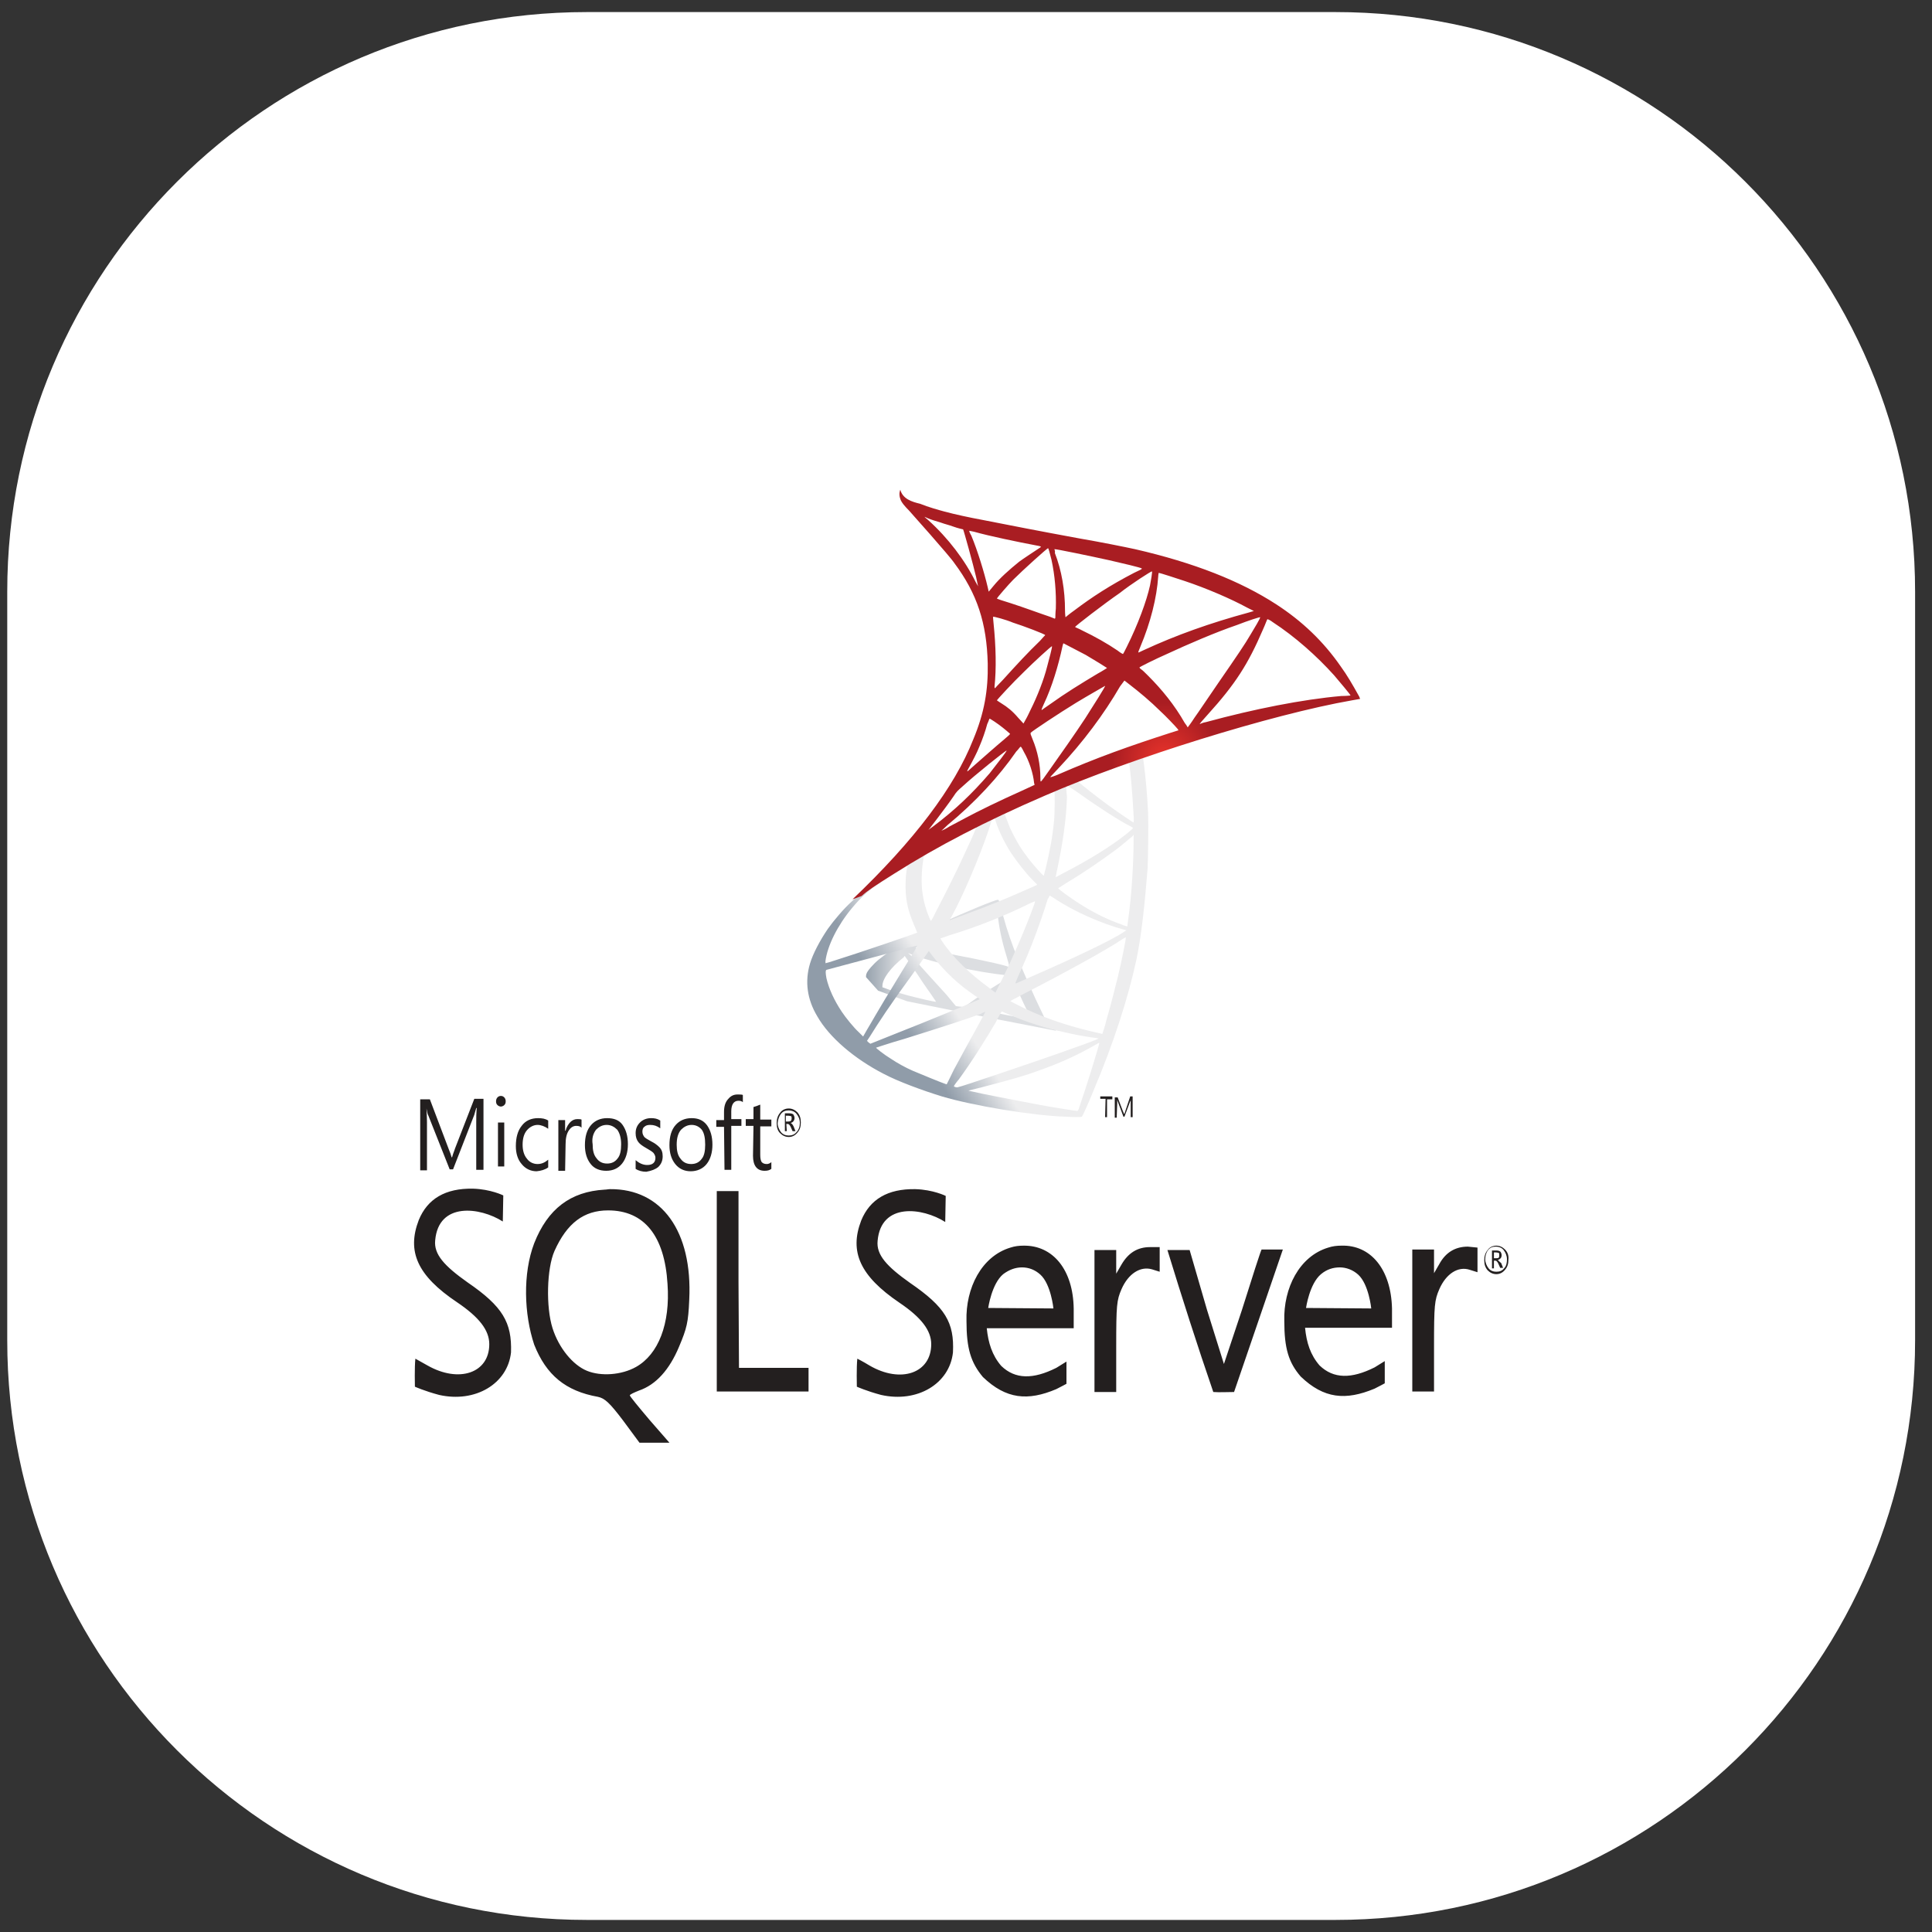
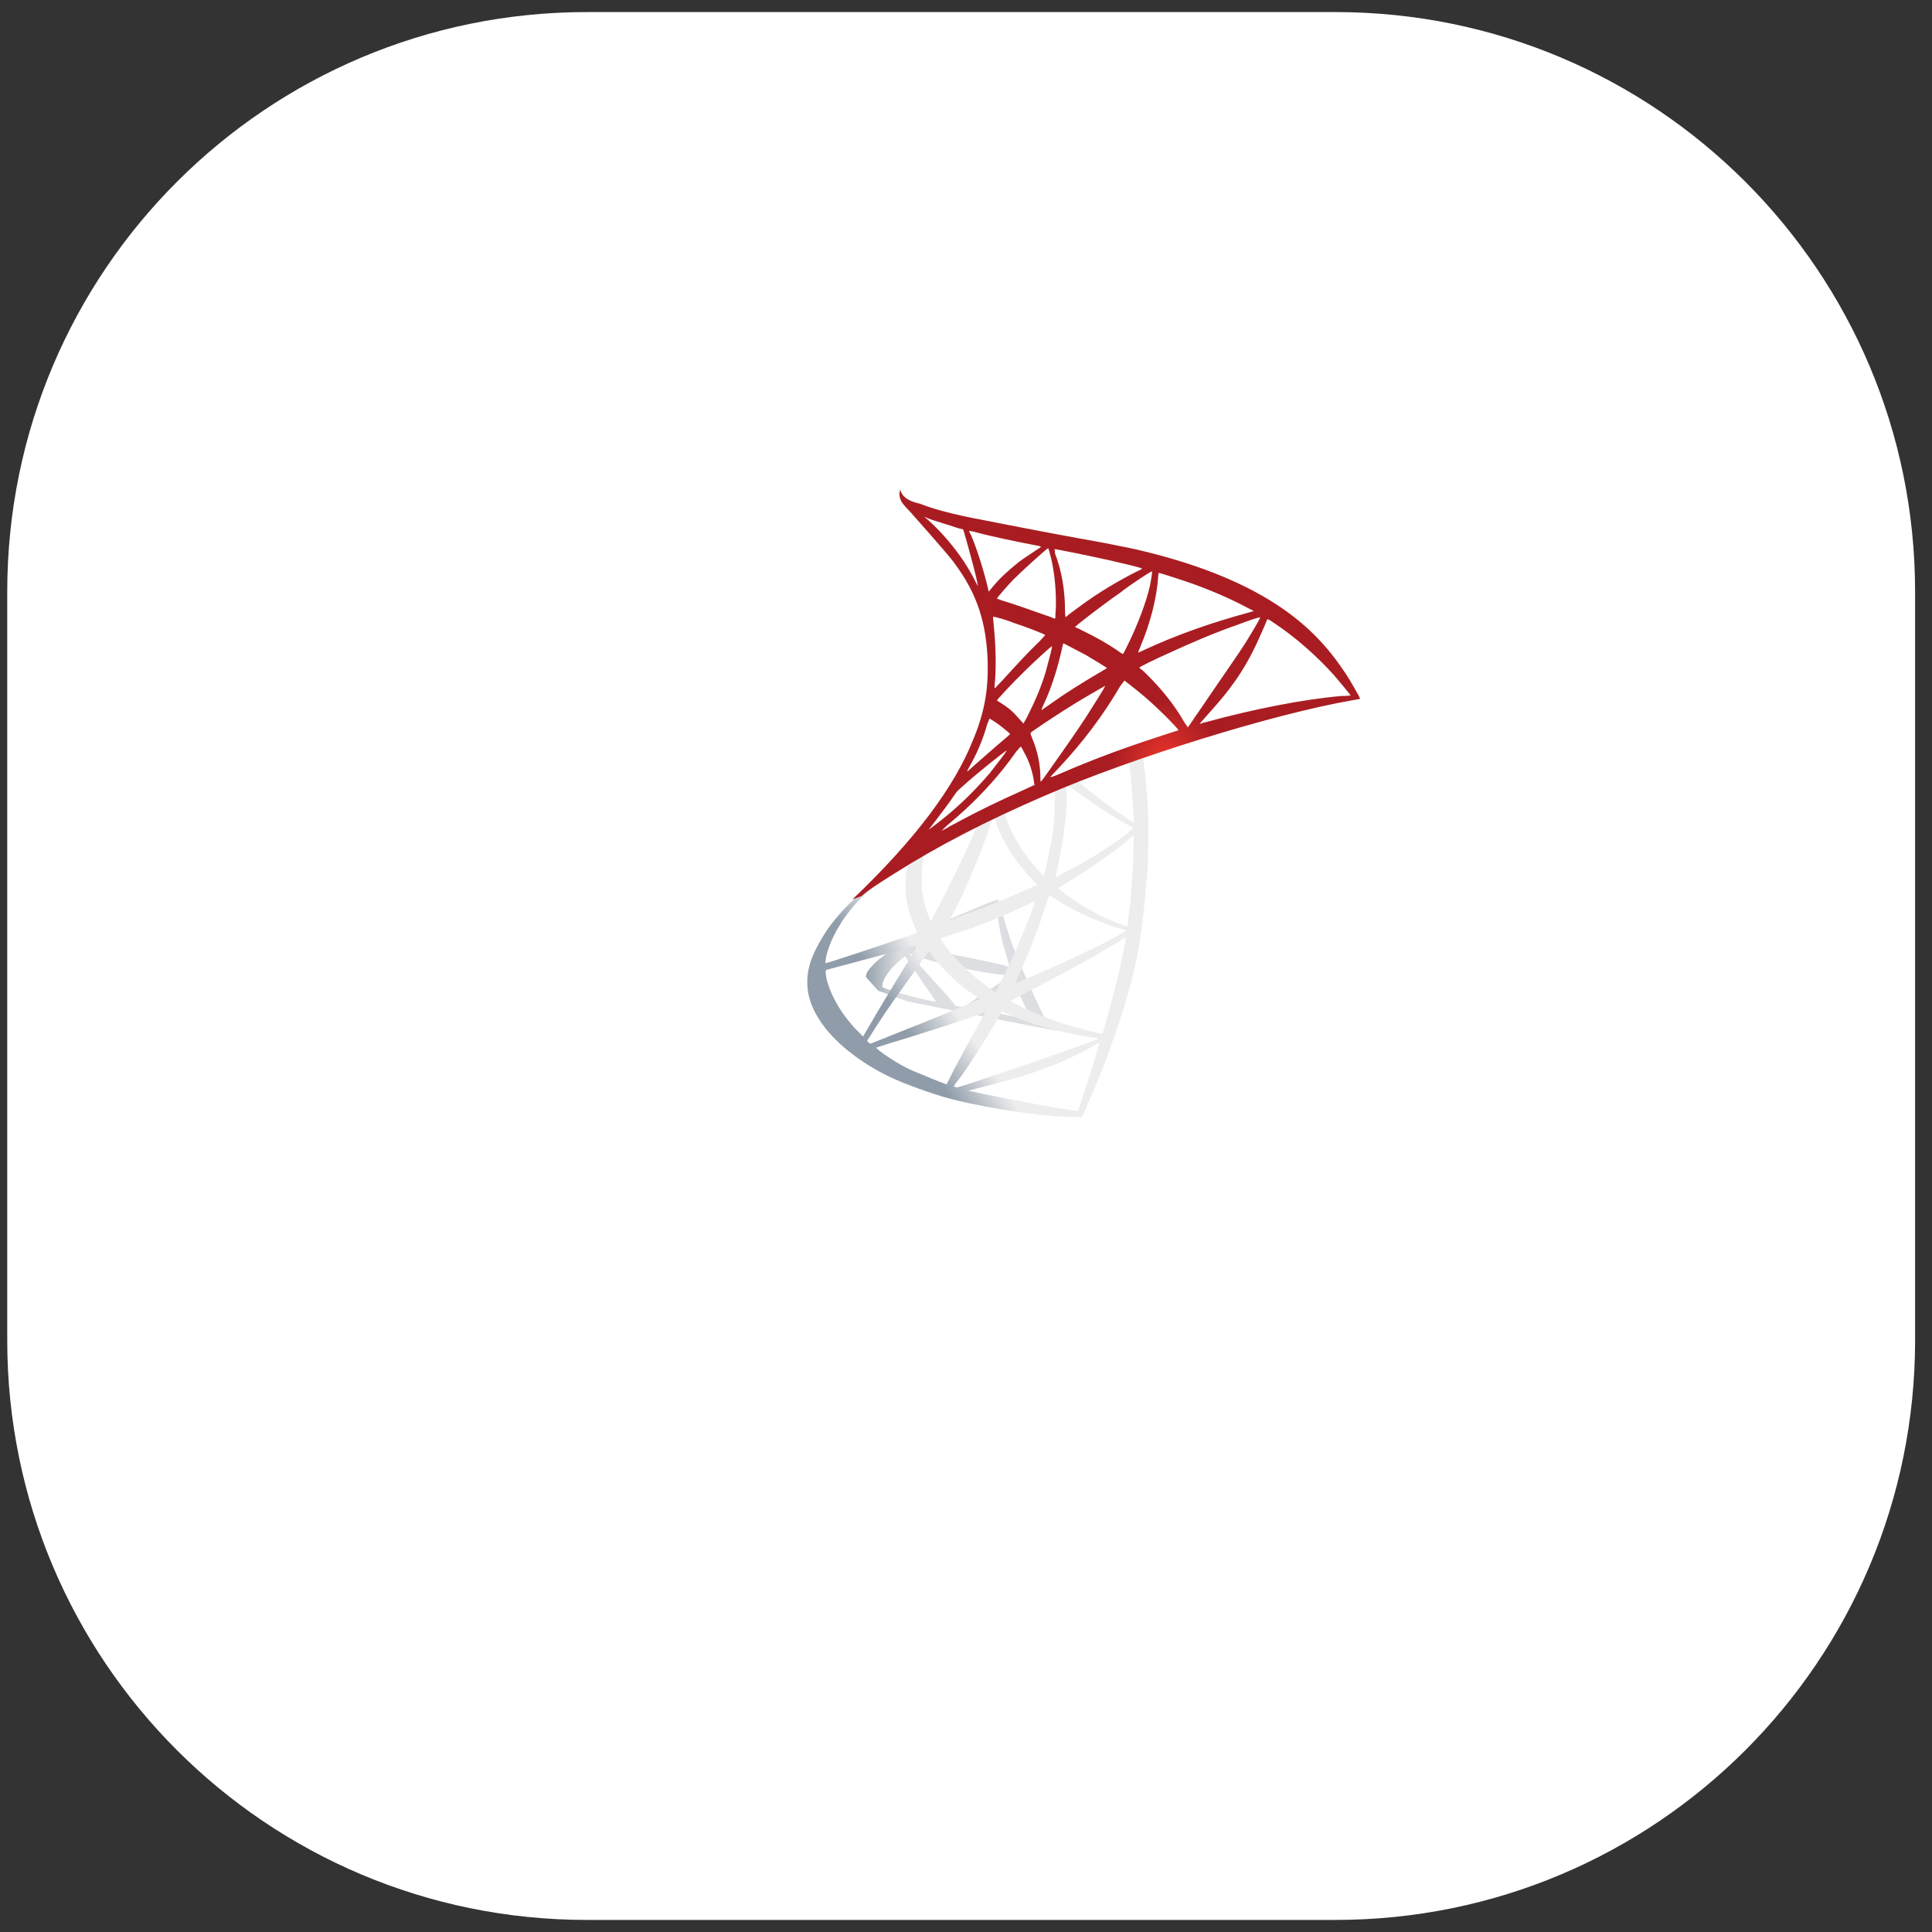
<svg xmlns="http://www.w3.org/2000/svg" version="1.1" id="Camada_1" x="0px" y="0px" viewBox="0 0 400 400" style="enable-background:new 0 0 400 400;" xml:space="preserve">
  <rect x="0" y="0" width="400" height="400" fill="#333333" stroke="none" />
  <style type="text/css">
	.st0{fill:#FFFFFF;}
	.st1{fill:url(#SVGID_1_);}
	.st2{fill:url(#SVGID_2_);}
	.st3{fill:url(#SVGID_3_);}
	.st4{fill:#231F1F;}
</style>
  <path class="st0" d="M276.5,397.5h-155c-66.3,0-120-53.7-120-120v-155c0-66.3,53.7-120,120-120h155c66.3,0,120,53.7,120,120v155  C396.5,343.8,342.8,397.5,276.5,397.5z" />
  <linearGradient id="SVGID_1_" gradientUnits="userSpaceOnUse" x1="60.459" y1="346.068" x2="60.476" y2="346.068" gradientTransform="matrix(433.704 0 0 433.704 -26042.131 -149891.031)">
    <stop offset="0" style="stop-color:#939FAB" />
    <stop offset="1" style="stop-color:#DCDEE1" />
  </linearGradient>
  <path class="st1" d="M206.6,186.3c-0.4-0.1-7.1,2.7-11.5,4.7c-5.8,2.7-10.4,5.4-13.2,7.7c-1.1,0.9-2.4,2.4-2.5,2.9  c-0.1,0.2-0.1,0.5-0.1,0.7l2.5,2.8l6,2.2l14.4,2.9l16.4,3.2l0.2-1.7h-0.1l-2.2-0.4l-0.4-0.9c-2.2-4.5-4.7-10.2-6.2-14  c-1.1-2.9-2.2-6.4-2.7-8.8C206.8,186.4,206.8,186.3,206.6,186.3L206.6,186.3z M206.3,187.4c0.1,0,0.1,0.6,0.2,1.4  c0.3,3.1,0.9,6,1.9,9.2c0.7,2.4,0.7,2.3-0.1,2c-1.9-0.6-10.6-2.4-16.8-3.4c-1-0.1-1.9-0.3-1.9-0.4c-0.1-0.1,4.5-2.9,6.5-4  C198.6,190.9,205.8,187.6,206.3,187.4L206.3,187.4z M188,197.3l0.7,0.3c4,1.6,14.1,3.8,19.7,4.3c0.6,0.1,1.2,0.1,1.2,0.1  s-0.5,0.4-1.2,0.7c-2.7,1.6-5.7,3.5-7.7,5c-0.6,0.4-1.2,0.8-1.2,0.8c-0.1,0-0.5-0.1-0.9-0.1l-0.7-0.1L196,206c-3.4-3.7-6-6.6-7-7.8  L188,197.3z M187.3,197.9l2.7,3.9c1.4,2.2,2.9,4.2,3.2,4.7c0.3,0.4,0.6,0.9,0.6,0.9c-0.1,0.1-3.9-0.8-5.8-1.3  c-2.1-0.6-2.9-0.8-4.2-1.3l-1.1-0.4v-0.3c0-1.4,1.6-3.7,4.4-5.9L187.3,197.9z M209.9,203.2c0.1,0,0.2,0.2,0.4,0.8  c0.6,1.7,2.7,6,3.2,6.9c0.1,0.3,0.4,0.3-2.2-0.2c-6.4-1.2-8.5-1.6-8.5-1.7c0,0,0.2-0.1,0.4-0.4c2-1.3,4-2.9,5.8-4.6  C209.4,203.6,209.8,203.2,209.9,203.2C209.9,203.2,209.9,203.2,209.9,203.2z" />
  <g>
    <linearGradient id="SVGID_2_" gradientUnits="userSpaceOnUse" x1="62.774" y1="333.649" x2="62.791" y2="333.649" gradientTransform="matrix(539.015 -318.493 318.493 539.015 -139914.734 -159633.828)">
      <stop offset="0" style="stop-color:#909CA9" />
      <stop offset="1" style="stop-color:#EDEDEE" />
    </linearGradient>
    <path class="st2" d="M239.4,153.9l-25,9.5l-21.8,11.1l-6.1,1.9c-1.6,1.7-3.2,3.5-5,5.2c-1.9,1.9-3.7,3.7-5.1,5   c-1.6,1.4-3.8,4-5,5.7c-1.7,2.5-3.1,5.2-3.7,7.2c-1.1,3.7-0.6,7.4,1.5,10.9c2.5,4.4,7.7,8.8,13.7,11.9c3,1.6,8.2,3.5,12.1,4.7   c6.4,1.9,18.8,4,25.7,4.2c1.4,0.1,3.2,0.1,3.3,0c0.1-0.1,1.2-2.4,2.4-5.4c4.2-9.9,7.2-19.3,8.9-27.2c1-4.8,1.7-11.2,2.3-18.8   c0.1-2.2,0.2-9.3,0.1-11.6c-0.2-4-0.5-7.1-0.9-10.3c-0.1-0.4-0.1-0.9-0.1-0.9c0.1-0.1,0.3-0.1,3.4-1.2L239.4,153.9z M233.7,157.8   c0.2,0,0.8,6.8,1,11c0.1,0.9,0,1.5,0,1.5c-0.1,0-3.2-2.1-5.4-3.7c-1.9-1.4-5.5-4.2-6-4.7c-0.2-0.1-0.2-0.1,1.4-0.8   C227.2,160.1,233.4,157.8,233.7,157.8z M220.9,162.7c0.2,0,0.6,0.3,1.7,1c3.9,2.8,9.2,6.3,11.5,7.4c0.7,0.4,0.7,0.2-0.8,1.5   c-3.4,2.7-7.8,5.4-13,8.1c-0.9,0.5-1.7,0.9-1.7,0.9c-0.1,0,0.1-0.6,0.2-1.2c1.2-5.5,2-11,2.1-15.4   C220.7,162.7,220.7,162.7,220.9,162.7L220.9,162.7z M218.3,163.8c0.1,0.1,0.1,5-0.1,6.4c-0.3,3.2-0.9,6.2-1.7,9.6   c-0.2,0.8-0.4,1.5-0.4,1.5c-0.1,0.1-2.7-2.8-3.5-4c-1.5-1.9-2.6-4-3.5-5.9c-0.4-1-1.1-2.9-1.1-2.9   C208.2,168.2,218.2,163.8,218.3,163.8L218.3,163.8z M205.9,169.4c0.1,0.1,0.2,0.4,0.3,0.8c0.6,1.9,2,4.7,3.2,6.5   c1.3,1.9,3,4.1,4.4,5.5c0.4,0.4,0.9,0.9,0.9,0.9c0.1,0.1,0.1,0.1-2.9,1.4c-3.6,1.6-7.5,3.2-11.9,4.8c-1.1,0.4-2.1,0.8-3.2,1.2   c-0.2,0.1-0.1-0.1,0.4-0.9c2.2-4,5.6-11.9,7.5-17.5c0.3-0.9,0.6-1.9,0.7-2.2c0.1-0.3,0.2-0.4,0.4-0.6   C205.7,169.5,205.8,169.4,205.9,169.4L205.9,169.4z M202.1,171.2c0.1,0.1-0.9,2.4-1.9,4.5c-1.9,4.2-3.9,8.2-6.5,13.2   c-0.4,0.9-0.9,1.7-0.9,1.7c-0.1,0.1-0.1,0.1-0.4-0.6c-0.6-1.4-1.2-3.4-1.4-5.1c-0.3-1.7-0.2-4.7,0.1-6.5c0.2-1.4,0.2-1.4,0.8-1.7   C194.1,175.4,202,171.2,202.1,171.2L202.1,171.2z M234.7,172.8v0.9c0,4.9-0.4,11.6-1.1,16.5c-0.1,0.9-0.2,1.6-0.2,1.6   c0,0-0.6-0.1-1.2-0.4c-2.9-1-5.9-2.5-8.7-4.3c-1.9-1.2-4.5-3.1-4.4-3.2c0,0,0.8-0.5,1.7-1.1c3.7-2.2,7.3-4.7,10.4-7   c1.2-0.9,2.9-2.4,3.3-2.7L234.7,172.8z M187.8,179.3c0.1,0,0.1,0.1-0.1,0.9c-0.1,0.6-0.2,1.7-0.2,2.4c-0.1,3.2,0.3,5.5,1.7,8.8   c0.4,0.9,0.7,1.7,0.7,1.7c-0.1,0.1-12.7,4.4-16.6,5.6c-1.2,0.4-2.2,0.7-2.3,0.7c-0.1,0.1-0.1,0-0.1-0.4c0.4-3.2,2.5-7.4,5.5-11   c2-2.4,3.5-3.7,6.2-5.5C184.6,181.3,187.5,179.4,187.8,179.3C187.7,179.3,187.7,179.3,187.8,179.3L187.8,179.3z M217.3,185.4   c0,0,0.5,0.3,1,0.6c4,2.7,9.7,5.2,14.5,6.5l0.4,0.1l-0.6,0.4c-2.5,1.7-10.8,5.6-19.3,9.3c-1.2,0.5-2.4,1.1-2.7,1.2   c-0.2,0.1-0.4,0.1-0.4,0.1s0.3-0.8,0.7-1.7c2.4-5.1,4.7-11.4,6-15.7C217.2,185.8,217.3,185.4,217.3,185.4L217.3,185.4z    M214.3,186.6c0,0-0.1,0.5-0.3,1c-1.7,4.6-3.8,9.6-6.6,15.3c-0.7,1.4-1.3,2.6-1.3,2.6s-0.6-0.4-1.2-0.9c-4-2.9-7.6-6.3-9.9-9.8   l-0.3-0.5l1.7-0.6c6.2-1.9,11.4-4,16.7-6.6C213.7,186.8,214.3,186.6,214.3,186.6L214.3,186.6z M233.1,194.1c0,0.5-0.9,5-1.7,8.3   c-0.7,2.7-1.2,4.9-2.3,8.7c-0.4,1.7-0.9,3-0.9,3s-0.1,0-0.2-0.1c-5.6-1.2-10.7-2.8-15.4-5c-1.3-0.6-3.2-1.6-3.4-1.7   c-0.1-0.1,1.1-0.6,2.5-1.4c8.6-4.4,17.5-9.3,20.6-11.4C232.7,194.2,233,194.1,233.1,194.1L233.1,194.1z M189.9,195.8   c0.1,0.1-2.4,4-5.7,9.5c-1.2,1.9-2.5,4.2-3,5c-0.5,0.9-1.3,2.2-1.7,2.9l-0.8,1.4l-0.9-0.9c-1-0.9-2.7-3-3.5-4.2   c-1.6-2.4-2.7-4.8-3.2-7c-0.2-1.1-0.2-1.6,0-1.7c0.3-0.1,5.3-1.4,10.1-2.7c2.6-0.7,5.7-1.5,6.8-1.9   C188.9,196,189.8,195.8,189.9,195.8L189.9,195.8z M192.3,196.9l0.6,0.8c2.7,3.5,5.5,6.1,8.9,8.4c0.6,0.4,1.1,0.7,1,0.8   c-0.1,0.1-11.7,4.9-17.1,7c-3,1.2-5.5,2.2-5.5,2.2l-0.4-0.3l-0.3-0.3l0.6-0.9c1.8-2.9,4-6.3,8.9-13L192.3,196.9z M207.4,209.4   c0,0,0.9,0.4,1.9,0.8c2.5,1.1,4.4,1.7,7,2.5c3.2,0.9,7.9,1.9,10.6,2.2c0.4,0.1,0.6,0.1,0.6,0.1c-0.1,0.1-2.9,1.2-5,1.9   c-3.2,1.2-13.2,4.6-21.3,7.3c-1.5,0.5-2.8,0.9-2.9,0.9c-0.2,0.1-0.8-0.1-0.8-0.2c0-0.1,0.4-0.7,1-1.4c2.7-3.7,5.4-8,7.7-11.9   C206.8,210.3,207.4,209.4,207.4,209.4L207.4,209.4z M204,209.5c0,0-1.3,2.5-3.7,6.8c-1,1.8-2.1,3.9-2.5,4.6   c-0.4,0.7-0.9,1.8-1.2,2.4l-0.6,1.2l-0.3-0.1c-0.7-0.2-5.5-2.2-6.7-2.7c-1.6-0.7-3.2-1.6-4.4-2.4c-1.5-0.9-3.4-2.4-3.2-2.4   c0.1,0,2.6-0.9,5.8-1.8c8.3-2.6,12.9-4.1,15.9-5.2C203.5,209.6,204,209.5,204,209.5L204,209.5z M227.6,215.9   c0.1,0.2-3,10.1-4.1,13.2c-0.2,0.7-0.3,0.9-0.5,0.9c-0.3,0-4.8-0.7-7.5-1.2c-4.7-0.9-12.6-2.4-14.6-2.9l-0.4-0.1l2.8-0.7   c6.1-1.6,9-2.4,11.9-3.5c3.7-1.3,7.4-2.9,11.1-5C227,216.2,227.5,215.9,227.6,215.9z" />
    <radialGradient id="SVGID_3_" cx="-26090.385" cy="-13023.083" r="95.641" gradientTransform="matrix(0.115 0 0 0.133 3241.608 1890.226)" gradientUnits="userSpaceOnUse">
      <stop offset="0" style="stop-color:#EE352C" />
      <stop offset="1" style="stop-color:#A91D22" />
    </radialGradient>
    <path class="st3" d="M186.4,101.4c0,0-0.4,0.8,0,1.9c0.2,0.7,1,1.6,1.8,2.4c0,0,8.5,9.5,9.4,10.9c4.7,6.3,6.7,12.4,6.9,20.8   c0.1,5.5-0.7,10.2-3,15.7c-3.9,9.9-12.2,20.9-25,33.1l1.9-0.7c1.2-1.1,2.9-2.2,6.7-4.6c9-5.7,19-10.9,31.3-16.2   c17.7-7.7,46.9-16.8,63.5-19.7l1.7-0.3l-0.2-0.5c-1.5-2.7-2.5-4.4-3.8-6.2c-3.6-5.2-8-9.4-13.4-12.9c-7.4-4.8-17-8.6-29.2-11.4   c-2.3-0.5-7.3-1.5-11.4-2.2c-8.7-1.6-14.3-2.7-20.4-3.9c-2.2-0.4-5.5-1.1-7.7-1.7c-1.1-0.3-3.3-0.9-5-1.6   C188.8,103.9,186.9,103.3,186.4,101.4L186.4,101.4z M191.4,107c0,0,0.3,0.1,0.7,0.3c0.7,0.3,1.7,0.6,2.7,0.9   c0.8,0.3,1.7,0.5,2.5,0.8c1.1,0.4,2.1,0.6,2.1,0.6c0.1,0.1,2.1,7.3,2.7,9.9c0.2,1,0.4,1.9,0.4,1.9s-0.2-0.4-0.5-0.9   c-2.2-4.5-5.7-9.1-9.8-12.8C191.7,107.3,191.4,107,191.4,107L191.4,107z M200.7,109.9c0.1,0,0.5,0.1,1,0.2c3.2,0.9,9,2.1,12.7,2.8   c0.6,0.1,1.1,0.2,1.1,0.3c0,0.1-0.2,0.2-0.5,0.4c-0.6,0.4-3.2,2.1-4,2.7c-2.1,1.7-4,3.4-5.3,5l-1,1.2c0,0-0.1-0.4-0.2-0.9   c-0.7-3-2.1-7.6-3.4-10.7C200.8,110.4,200.6,109.9,200.7,109.9C200.6,109.9,200.6,109.9,200.7,109.9L200.7,109.9z M217,113.5   c0.1,0.1,0.3,0.8,0.7,2.4c0.7,3.2,1,6.8,0.9,10.1c-0.1,0.9-0.1,1.8-0.1,1.9l-0.1,0.2l-1-0.4c-2.1-0.7-5.3-1.9-8.1-2.8   c-1.6-0.5-2.9-0.9-2.9-1c0-0.1,2.4-2.9,3.4-3.9C211.7,118.1,216.9,113.4,217,113.5L217,113.5z M218.3,113.7   c0.1-0.1,7.8,1.5,11.4,2.3c2.6,0.6,6.5,1.5,6.7,1.7c0.1,0.1-0.3,0.3-1.6,0.9c-5,2.6-8.7,5-12.4,7.8c-1,0.7-1.8,1.4-1.8,1.4   s-0.1-0.6-0.1-1.4c0-4.2-0.7-8.3-2.1-11.9C218.5,114.1,218.3,113.8,218.3,113.7z M238.5,118.3c0.1,0.1-0.2,1.9-0.4,2.9   c-0.7,3.2-2.5,8.1-4.8,12.7c-0.4,0.8-0.7,1.4-0.8,1.5c-0.1,0-0.6-0.3-1.1-0.7c-2.2-1.5-4.7-2.9-7.4-4.2c-0.7-0.4-1.4-0.6-1.4-0.7   c-0.1-0.1,6-4.8,9.2-7C234.2,120.9,238.4,118.2,238.5,118.3z M239.9,118.6c0.2,0,3.6,1.1,5.4,1.7c4.5,1.5,9.6,3.7,12.9,5.5l1.4,0.7   l-1,0.3c-8.1,2.2-15.1,4.7-21.8,7.8c-0.6,0.3-1.1,0.5-1.1,0.5c-0.1,0,0.1-0.5,0.4-1.2c2.1-5,3.4-10.1,3.7-14.6   C239.8,119,239.9,118.6,239.9,118.6L239.9,118.6z M205.6,127.7c0.1-0.1,2.7,0.6,4.1,1.2c2.2,0.7,6.7,2.4,6.7,2.6   c0,0-0.5,0.5-1.1,1.2c-2.5,2.4-4.8,4.9-7.7,8.1c-0.9,0.9-1.6,1.7-1.6,1.7s-0.1-0.1-0.1-0.3c0.4-3.7,0.3-8.4-0.2-13.2   C205.6,128.2,205.6,127.7,205.6,127.7L205.6,127.7z M260.9,127.8c0.1,0.1-1.2,2.3-2,3.6c-1.1,1.9-2.8,4.4-6.6,9.9   c-2,2.9-4.2,6.2-5,7.3c-0.7,1.1-1.4,2-1.4,2c0,0-0.2-0.4-0.6-0.9c-2.1-3.7-4.7-6.9-7.6-9.8c-0.6-0.6-1.2-1.2-1.4-1.3   c-0.2-0.1-0.4-0.4-0.4-0.4c0-0.1,3.2-1.7,5.7-2.8c4.3-2,10.1-4.5,14.5-6C258.4,128.5,260.9,127.7,260.9,127.8z M262.4,128.2   c0.1,0,0.6,0.2,1.1,0.6c4.6,3,9.1,7,12.7,11c1,1.2,3.5,4.1,3.4,4.2c0,0-0.9,0.1-1.9,0.1c-8,0.7-18.1,2.7-28,5.4   c-0.7,0.1-1.2,0.4-1.3,0.4c-0.1,0,0.7-0.9,1.6-1.9c5.8-6.4,8.4-10.5,11.5-17.7C262,129.2,262.3,128.3,262.4,128.2   C262.3,128.2,262.3,128.2,262.4,128.2L262.4,128.2z M220.2,133.2c0.2,0.1,2.7,1.4,4.6,2.4c1.7,1,4.3,2.6,4.4,2.7c0,0-0.9,0.6-2,1.2   c-3.5,2.1-6.6,4-9.8,6.3c-0.9,0.6-1.7,1.2-1.7,1.2c-0.1,0-0.1-0.1,0.4-1.2c1.7-3.6,3-7.9,3.9-12.1   C220.1,133.4,220.1,133.2,220.2,133.2L220.2,133.2z M217.8,133.8c0.1,0.1-0.6,2.7-1,4.2c-0.7,2.8-2.1,6.3-3.4,8.9   c-0.3,0.6-0.7,1.5-1,2l-0.5,0.9l-1.1-1.2c-1.2-1.4-2.2-2.2-3.5-3c-0.5-0.3-0.9-0.6-0.9-0.6c0-0.1,3.2-3.6,5.7-6   C213.9,137.2,217.7,133.7,217.8,133.8z M232.8,140.9l0.9,0.7c2.1,1.6,4.6,3.7,6.5,5.6c1.1,1,3.2,3.2,3.6,3.7l0.2,0.3l-1.6,0.5   c-8.7,2.8-15.4,5.2-23.2,8.6c-0.9,0.4-1.6,0.6-1.7,0.6c-0.1,0-0.2,0.1,1.7-1.9c5-5.3,9.4-11.2,12.7-16.9L232.8,140.9z M228.8,142   c0.1,0.1-2.5,4.2-4.1,6.7c-1.9,2.9-5.2,7.6-7.4,10.7c-0.9,1.3-1.7,2.4-1.8,2.4c-0.1,0-0.1-0.3-0.1-0.8c0-2.7-0.6-5.5-1.6-7.9   c-0.4-1-0.5-1.2-0.4-1.4c0.4-0.4,5.8-4,9.4-6.2C225.1,144.1,228.8,142,228.8,142z M204.9,148.8c0.1,0,0.5,0.3,1,0.6   c1.2,0.8,2.3,1.7,3.2,2.5c0.1,0.1-0.4,0.5-1.1,1.1c-1.8,1.5-4.5,3.9-6.1,5.3c-1.7,1.5-1.7,1.6-1.6,1.2c1.2-2.2,1.9-3.5,2.5-5   c0.6-1.4,1.2-3.1,1.6-4.6C204.7,149.3,204.8,148.8,204.9,148.8L204.9,148.8z M211.3,154.6c0.1,0,0.2,0.1,0.7,1.1   c1.1,1.9,1.9,4.4,2.1,6.4l0.1,0.4l-2.6,1.2c-4.7,2.1-9,4.2-11.8,5.7c-0.8,0.4-2.2,1.2-3.2,1.7c-0.9,0.6-1.7,0.9-1.7,0.9   s0.6-0.5,1.3-1.2c5.7-4.7,10.6-10,14.2-15.2C210.9,155.1,211.2,154.6,211.3,154.6L211.3,154.6z M208.4,155.4   c0.1,0.1-2.1,2.9-3.5,4.7c-3.7,4.3-7.3,7.7-11.7,11c-0.6,0.4-1.1,0.8-1.1,0.9c-0.1,0.1,0.1-0.1,2-2.6c1.2-1.6,2.2-2.9,3.3-4.5   c0.7-1.1,0.9-1.2,1.9-2.1C201.9,160.4,208.3,155.3,208.4,155.4z" />
-     <path class="st4" d="M126.3,246.2c-0.4,0-0.7,0.1-1.1,0.1c-7.1,0.4-11.8,4-14.6,11.1c-2.4,6.3-2.1,14.7,0,21   c2.5,6.3,6.5,9.6,13.2,10.8c1.4,0.3,2.4,1.2,5.2,4.9l3.4,4.6h6.2l-4.1-4.7c-2.2-2.6-4.1-4.9-4.1-5.1s0.9-0.6,1.9-1   c3.5-1.2,6.3-4.3,8.3-9.1c1.6-3.8,1.9-5,2.1-9.7C143.4,254.9,137,246.1,126.3,246.2L126.3,246.2z M131.7,283c-3,1.7-7.3,2-10.2,0.8   c-2.9-1.2-5.8-4.7-7.1-8.8c-1.4-4.4-1.2-12.4,0.4-16c2.6-5.8,6.1-8.4,11.1-8.4c7.5,0,11.7,5.3,12.3,15.2   C138.8,274.1,136.3,280.4,131.7,283L131.7,283z M238.1,258.2c-2.6,0-4.5,1.2-5.9,3.6l-1.1,1.9v-4.9h-4.5v29.4h4.5v-9.4   c0-8.6,0.1-9.6,1.1-11.9c1.4-3.2,3.9-4.8,6.3-4.1l1.6,0.5v-5.1L238.1,258.2z M211.9,257.9c-0.9,0-1.8,0.1-2.7,0.4   c-6,1.8-9.3,8.4-9.1,15.2c0,5.7,0.9,8.6,3.4,11.6c4.8,4.6,9.3,5,15.2,2.5c1-0.5,2.1-1.1,2.1-1.1v-4.6l-2.1,1.3   c-4.8,2.4-8.5,2.4-11.4-0.4c-1.9-2.2-2.7-4.8-3-7.8h18v-4C222.2,262.9,218,257.8,211.9,257.9L211.9,257.9z M204.6,270.8   c0,0,0.7-5,3.1-7c1.2-0.9,2.5-1.4,3.9-1.4c1.4,0,2.7,0.5,3.8,1.5c2.2,2,2.7,7,2.7,7L204.6,270.8z M96.8,265.5   c-4.8-3.4-7-5.8-6.7-8.7c0.7-8,9.3-6.9,14-3.9l0.1-5.4c0,0-2.6-1.3-6.3-1.4c-5.7-0.1-9.4,2.1-11.2,6.5c-2.5,6.5-0.3,11.5,7.9,17   c4.6,3.1,6.7,5.8,6.7,8.7c0,6-6.3,8.1-12.8,4.4c-1.4-0.8-2.5-1.4-2.5-1.4c-0.2,1.7-0.1,5.8-0.1,5.8s2,0.9,5,1.7   c7.5,1.7,14.2-2.3,14.9-8.8C106,273.8,104.1,270.5,96.8,265.5L96.8,265.5z M277.7,257.9c-0.9,0-1.8,0.1-2.7,0.4   c-6,1.8-9.3,8.4-9.1,15.2c0,5.7,0.9,8.6,3.4,11.5c4.8,4.6,9.3,5,15.3,2.5c1-0.5,2.1-1.1,2.1-1.1v-4.6l-2.1,1.3   c-4.8,2.4-8.5,2.4-11.4-0.4c-1.9-2.2-2.7-4.7-3-7.8h18v-4C288,262.8,283.8,257.7,277.7,257.9z M270.4,270.8c0,0,0.7-5,3.1-7   c1.2-1,2.5-1.4,3.9-1.4c1.3,0,2.7,0.5,3.8,1.5c2.2,2,2.7,7,2.7,7L270.4,270.8z M188.4,265.6c-4.8-3.4-7-5.8-6.7-8.7   c0.7-8,9.3-6.9,14-3.9l0.1-5.4c0,0-2.6-1.3-6.3-1.4c-5.7-0.1-9.4,2.1-11.2,6.5c-2.5,6.5-0.2,11.5,7.9,17c4.6,3.1,6.6,5.8,6.6,8.6   c0,6-6.3,8.2-12.8,4.4c-1.3-0.8-2.5-1.4-2.5-1.4c-0.2,1.7-0.1,5.8-0.1,5.8s2,0.9,5,1.7c7.5,1.7,14.2-2.3,14.9-8.8   C197.6,273.8,195.7,270.6,188.4,265.6L188.4,265.6z M303.9,258.1c-2.6,0-4.6,1.2-5.9,3.6l-1.1,1.9v-4.9h-4.5v29.4h4.5v-9.3   c0-8.6,0.1-9.6,1.1-11.9c1.4-3.2,3.9-4.8,6.3-4l1.6,0.5v-5.1L303.9,258.1z M152.9,265.4v-18.8h-4.5v41.5h19v-4.9h-14.4L152.9,265.4   z M257.1,271.3l-3.7,11.1l-3.5-11.2l-3.6-12.4h-4.6c3,9.8,6.2,19.8,9.5,29.4c1.4,0.1,2.9,0,4.3,0l5-14.6l5.1-14.9h-4.4   C261.1,258.7,259.2,264.6,257.1,271.3z M163.3,235.4c0.7,0,1.3-0.3,1.8-0.9s0.7-1.2,0.7-2.1c0-0.9-0.2-1.5-0.7-2.1   c-0.5-0.5-1.1-0.8-1.8-0.8s-1.4,0.3-1.8,0.9c-0.5,0.6-0.7,1.3-0.7,2.1c0,0.9,0.2,1.6,0.7,2.1C162,235.1,162.6,235.4,163.3,235.4z    M161.7,230.6c0.4-0.5,0.9-0.7,1.6-0.7c0.6,0,1.2,0.2,1.6,0.7c0.4,0.5,0.7,1.1,0.7,1.9c0,0.7-0.2,1.4-0.7,1.9   c-0.4,0.5-1,0.7-1.6,0.7c-0.6,0-1.2-0.2-1.6-0.7c-0.4-0.5-0.7-1.2-0.7-1.9C161.1,231.7,161.3,231.1,161.7,230.6z M162.8,232.7h0.3   c0.2,0,0.4,0.2,0.6,0.6l0.4,0.9h0.6l-0.4-1c-0.2-0.4-0.4-0.6-0.6-0.7c0.2-0.1,0.4-0.1,0.6-0.4c0.1-0.1,0.2-0.4,0.2-0.6   c0-0.3-0.1-0.5-0.2-0.7s-0.5-0.3-0.9-0.3h-0.9v3.7h0.4L162.8,232.7z M162.8,231h0.4c0.3,0,0.5,0.1,0.6,0.1c0.1,0.1,0.1,0.2,0.1,0.5   c0,0.4-0.2,0.6-0.7,0.6h-0.5V231z M88.4,232.4c0-1.3-0.1-2.3-0.1-2.9c0.1,0.6,0.2,1.2,0.4,1.5l4.4,11.1h0.7l4.4-11.3   c0.1-0.3,0.2-0.8,0.4-1.4h0.1c-0.1,1.2-0.1,2.1-0.1,2.9v9.9h1.5v-14.7h-1.9l-4,10.3c-0.1,0.4-0.4,1-0.6,1.8h-0.1   c-0.1-0.4-0.3-1-0.6-1.7l-3.9-10.3h-2v14.7h1.4L88.4,232.4z M103.1,232.4h1.3v9.1h-1.3V232.4z M103.7,229.1c0.2,0,0.5-0.1,0.7-0.3   s0.3-0.4,0.3-0.8c0-0.3-0.1-0.6-0.3-0.8c-0.2-0.2-0.4-0.3-0.7-0.3s-0.5,0.1-0.7,0.3c-0.2,0.2-0.3,0.5-0.3,0.8   c0,0.4,0.1,0.6,0.3,0.8C103.2,229,103.5,229.1,103.7,229.1z M113.5,241.7v-1.6c-0.7,0.6-1.4,0.9-2.2,0.9c-0.9,0-1.7-0.4-2.2-1.1   c-0.6-0.7-0.9-1.7-0.9-2.9c0-1.3,0.3-2.3,0.9-3c0.6-0.7,1.4-1.1,2.2-1.1c0.7,0,1.5,0.3,2.2,0.8V232c-0.6-0.4-1.3-0.5-2.1-0.5   c-1.4,0-2.6,0.5-3.4,1.6c-0.8,1-1.2,2.4-1.2,4.2c0,1.5,0.4,2.8,1.2,3.7c0.8,1,1.9,1.5,3.1,1.5C112,242.4,112.8,242.2,113.5,241.7z    M117.1,236.9c0-1.2,0.2-2.2,0.7-2.9c0.4-0.6,0.9-0.9,1.5-0.9c0.5,0,0.9,0.1,1.1,0.4v-1.7c-0.2-0.1-0.5-0.1-0.9-0.1   c-0.5,0-1,0.2-1.4,0.6c-0.4,0.4-0.8,1-1,1.8h-0.1v-2.2h-1.4v10.5h1.4L117.1,236.9z M125.5,242.4c1.4,0,2.5-0.5,3.3-1.5   c0.8-1,1.2-2.4,1.2-4c0-1.7-0.4-3-1.1-4c-0.7-1-1.8-1.4-3.2-1.4s-2.5,0.5-3.3,1.4c-0.9,1-1.3,2.4-1.3,4.2c0,1.6,0.4,2.9,1.2,3.9   C123,241.9,124.1,242.4,125.5,242.4L125.5,242.4z M123.4,233.9c0.6-0.6,1.3-1,2.2-1c0.9,0,1.6,0.4,2.2,1c0.5,0.7,0.8,1.7,0.8,3   s-0.2,2.3-0.7,2.9c-0.5,0.7-1.2,1.1-2.2,1.1s-1.7-0.4-2.2-1.1c-0.6-0.7-0.8-1.7-0.8-2.9C122.5,235.7,122.8,234.7,123.4,233.9z    M136.3,241.6c0.6-0.6,0.9-1.3,0.9-2.2c0-0.8-0.2-1.4-0.7-1.9c-0.4-0.4-0.9-0.8-1.7-1.2c-0.7-0.4-1.1-0.6-1.4-0.9   c-0.2-0.3-0.4-0.6-0.4-1.1c0-0.4,0.1-0.8,0.4-1c0.3-0.3,0.7-0.4,1.2-0.4c0.8,0,1.4,0.2,2.1,0.7V232c-0.6-0.4-1.2-0.5-1.9-0.5   c-0.9,0-1.7,0.3-2.3,0.9c-0.6,0.6-0.9,1.3-0.9,2.2c0,0.8,0.2,1.4,0.6,1.9c0.3,0.4,0.9,0.8,1.6,1.2s1.2,0.7,1.5,1   c0.2,0.3,0.4,0.6,0.4,1c0,1-0.6,1.5-1.7,1.5c-0.9,0-1.7-0.4-2.4-1v1.8c0.6,0.4,1.4,0.6,2.2,0.6   C134.9,242.4,135.7,242.1,136.3,241.6L136.3,241.6z M143.2,231.5c-1.4,0-2.5,0.5-3.3,1.4c-0.9,1-1.3,2.4-1.3,4.2   c0,1.6,0.4,2.9,1.2,3.9c0.8,1,1.9,1.5,3.2,1.5s2.5-0.5,3.3-1.5c0.8-1,1.2-2.4,1.2-4c0-1.7-0.4-3-1.1-4   C145.6,231.9,144.5,231.5,143.2,231.5L143.2,231.5z M146,237c0,1.3-0.2,2.3-0.7,2.9c-0.5,0.7-1.2,1.1-2.2,1.1s-1.7-0.4-2.2-1.1   c-0.6-0.7-0.8-1.7-0.8-2.9c0-1.4,0.3-2.4,0.9-3.1c0.6-0.6,1.3-1,2.2-1s1.6,0.4,2.1,1C145.8,234.6,146,235.6,146,237L146,237z    M150,242.2h1.4v-9.1h2.1v-1.4h-2.1v-1.6c0-1.4,0.5-2.2,1.5-2.2c0.4,0,0.7,0.1,0.9,0.3v-1.5c-0.2-0.1-0.6-0.1-1.1-0.1   c-0.8,0-1.4,0.3-1.9,0.9c-0.6,0.6-0.9,1.5-0.9,2.7v1.7h-1.6v1.4h1.6L150,242.2z M155.9,239.3c0,2,0.8,3.1,2.4,3.1   c0.6,0,1-0.1,1.4-0.4v-1.4c-0.2,0.2-0.6,0.4-0.9,0.4c-0.5,0-0.8-0.1-1.1-0.4c-0.2-0.3-0.3-0.8-0.3-1.5v-5.9h2.3v-1.4h-2.3v-3.1   c-0.5,0.2-1,0.4-1.4,0.5v2.5h-1.6v1.4h1.6L155.9,239.3z M311.6,258.7c-0.5-0.5-1.1-0.8-1.8-0.8s-1.4,0.3-1.8,0.9   c-0.5,0.6-0.7,1.3-0.7,2.1c0,0.9,0.2,1.5,0.7,2.1c0.5,0.5,1.1,0.8,1.8,0.8c0.7,0,1.3-0.3,1.8-0.9c0.5-0.6,0.7-1.2,0.7-2.1   C312.4,259.9,312.1,259.2,311.6,258.7z M311.4,262.6c-0.4,0.5-0.9,0.7-1.6,0.7c-0.6,0-1.2-0.2-1.6-0.7s-0.7-1.2-0.7-1.9   s0.2-1.4,0.6-1.9s0.9-0.7,1.6-0.7c0.6,0,1.2,0.2,1.6,0.7c0.4,0.5,0.7,1.2,0.7,1.9S311.9,262.1,311.4,262.6z M310.1,260.9   c0.2-0.1,0.4-0.2,0.6-0.4c0.1-0.1,0.2-0.4,0.2-0.6c0-0.3-0.1-0.5-0.2-0.7c-0.2-0.2-0.5-0.3-0.9-0.3h-0.9v3.7h0.4V261h0.3   c0.2,0,0.4,0.2,0.6,0.6l0.4,0.9h0.6l-0.4-1C310.4,261.2,310.3,261,310.1,260.9z M309.8,260.5h-0.5v-1.2h0.4c0.3,0,0.5,0.1,0.6,0.1   c0.1,0.1,0.1,0.2,0.1,0.5C310.4,260.4,310.3,260.5,309.8,260.5L309.8,260.5z M228.8,231.3h0.4v-3.7h1.1V227h-2.5v0.5h1.1   L228.8,231.3z M231.3,228.5v-0.9c0,0.2,0.1,0.4,0.1,0.4l1.2,3.2h0.2l1.2-3.2c0.1-0.1,0.1-0.2,0.1-0.4v3.7h0.4V227h-0.5L233,230   c0,0.1-0.1,0.3-0.2,0.6h-0.1c0-0.1-0.1-0.3-0.2-0.5l-1.1-2.9h-0.6v4.2h0.4L231.3,228.5z" />
  </g>
</svg>